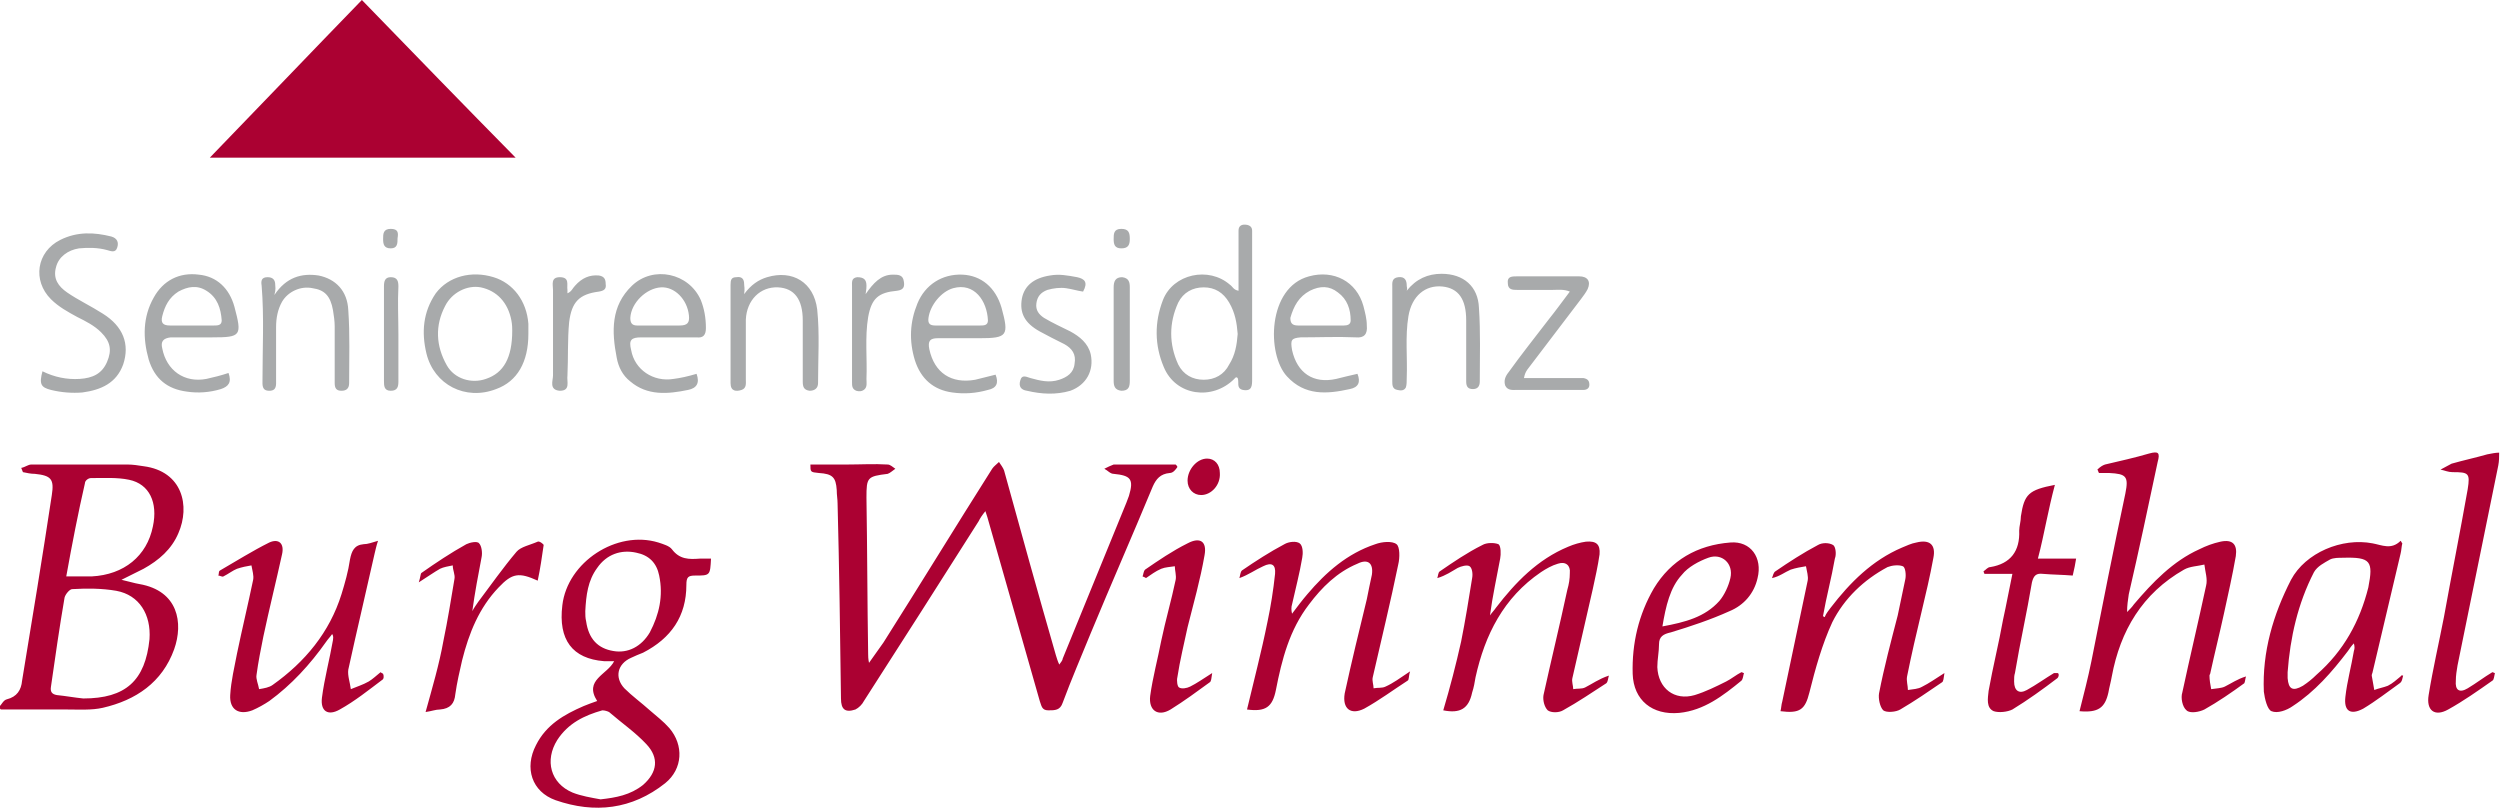
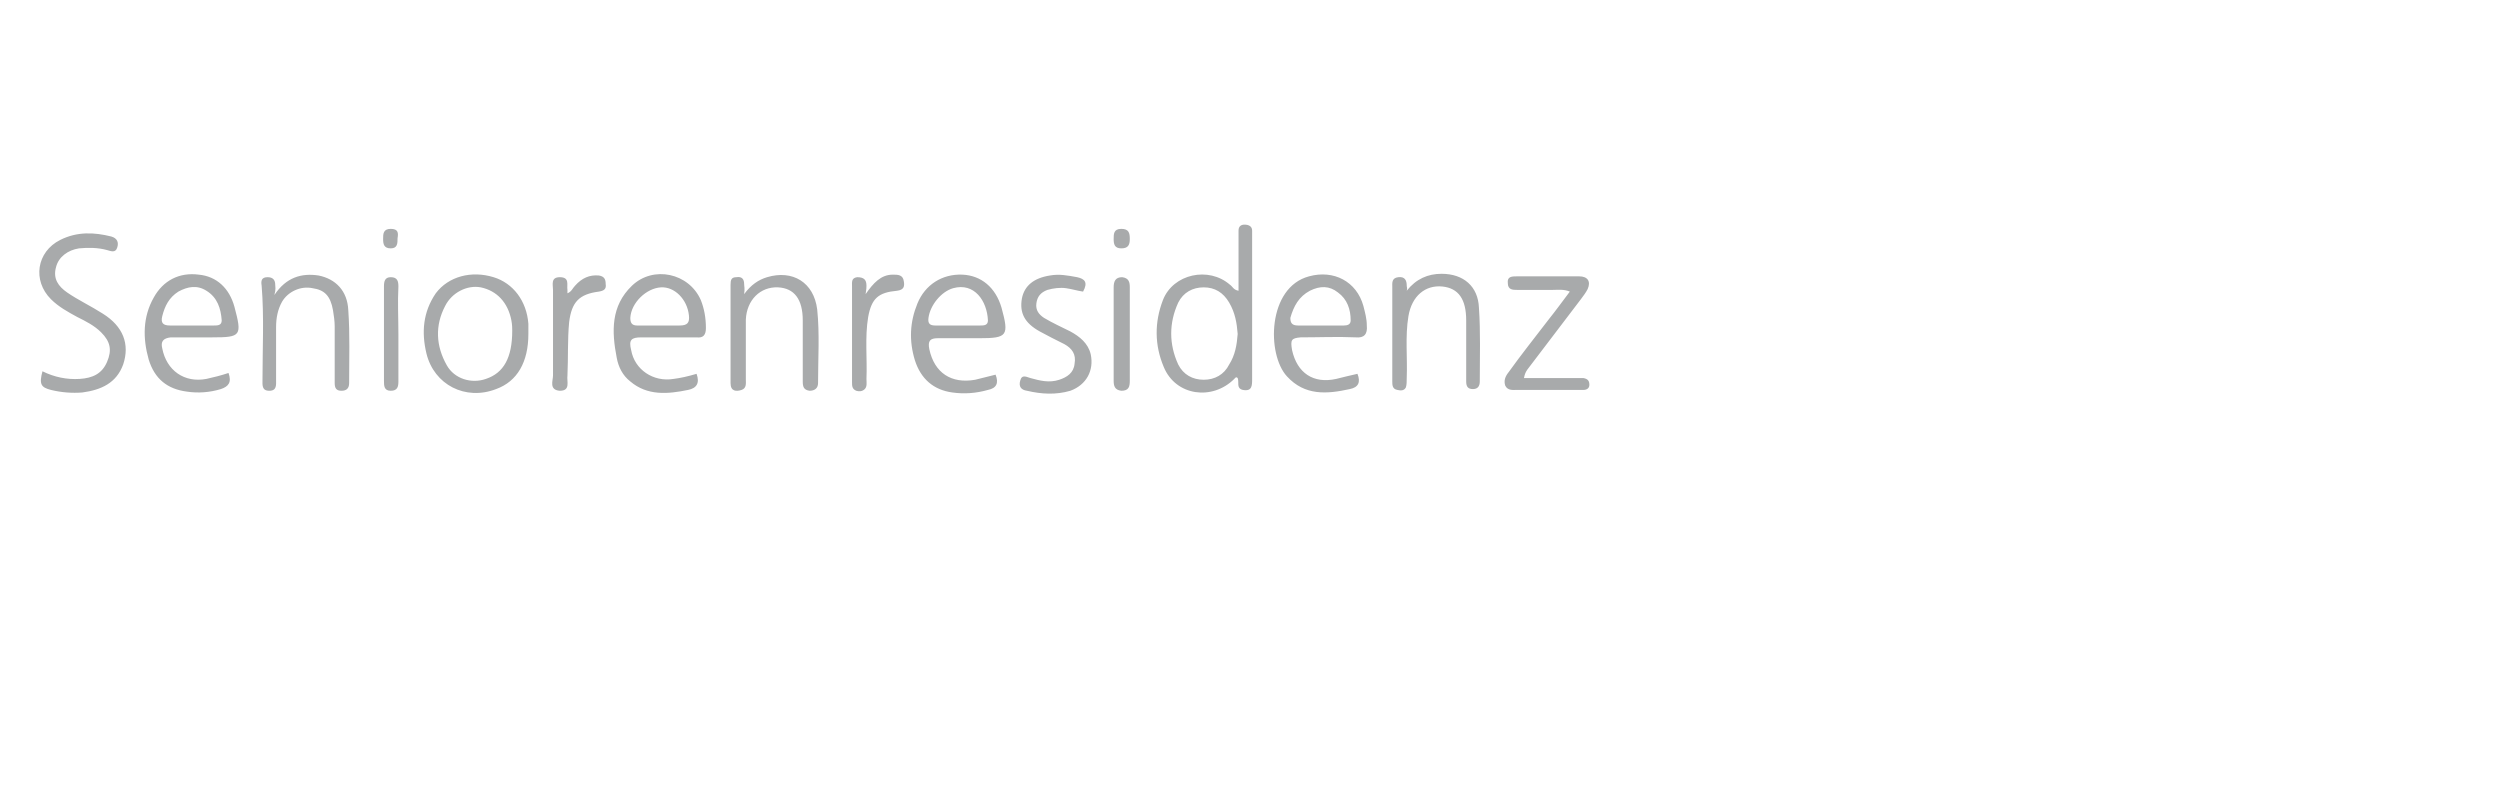
<svg xmlns="http://www.w3.org/2000/svg" width="294" height="95" viewBox="0 0 294.3 95.3" preserveAspectRatio="none">
-   <path fill="#AB0132" d="M24.7 18.6c5.8-6 11.8-12.3 17.9-18.6 6.1 6.3 12 12.4 18.1 18.6h-36zm57.1 49.3c-.8 0-1 .2-1 1.1 0 3.7-1.8 6.3-5.1 8-.5.2-1 .4-1.4.6-1.6.7-2 2.3-.8 3.6.9.9 2 1.7 3 2.6.8.7 1.6 1.3 2.3 2.1 1.7 2 1.6 4.8-.5 6.5-3.9 3.1-8.3 3.6-12.9 2-2.8-1-3.7-3.8-2.3-6.5 1.2-2.4 3.3-3.6 5.6-4.6.5-.2 1-.4 1.6-.6-1.6-2.5 1.2-3.1 2-4.7h-1.2c-3.7-.3-5.4-2.5-4.9-6.6.6-5.1 6.4-8.9 11.3-7.4.6.2 1.3.4 1.6.8.9 1.2 2 1.2 3.3 1.1h1.3c-.1 2-.1 2-1.9 2zM71.7 84c-.2-.1-.5-.2-.8-.2-2.1.6-4 1.5-5.3 3.5-1.5 2.4-.8 5.1 1.8 6.2 1 .4 2.2.6 3.3.8 1.8-.2 3.5-.5 5-1.7 1.7-1.5 1.9-3.2.4-4.8-1.3-1.4-2.9-2.5-4.4-3.8zm5.9-16.1c-.3-1.5-1.2-2.4-2.7-2.7-1.8-.4-3.5.2-4.6 1.8-1.1 1.5-1.3 3.2-1.4 5.1 0 .4 0 .8.1 1.2.3 2.1 1.4 3.2 3.2 3.5 1.7.3 3.3-.5 4.3-2.2 1.1-2.1 1.6-4.3 1.1-6.7zm60.1-12.1c-1.1.1-1.6.7-2 1.6-2.4 5.8-4.9 11.5-7.3 17.3-1.1 2.7-2.3 5.5-3.3 8.2-.3.9-.9.9-1.7.9-.8 0-.8-.6-1-1.1-2-7-4-14.1-6-21.1-.1-.4-.2-.7-.4-1.3-.4.5-.6.8-.8 1.2-4.5 7.1-9 14.2-13.5 21.2-.2.4-.6.8-1 1-1.2.4-1.7 0-1.7-1.3-.1-7.7-.2-15.3-.4-23 0-.5-.1-1-.1-1.6-.1-1.5-.5-1.9-2.1-2-1-.1-1-.1-1-1h4.3c1.6 0 3.2-.1 4.8 0 .3 0 .6.3.9.5-.3.2-.6.5-.9.6-2.4.3-2.5.4-2.5 2.8.1 6.2.1 12.3.2 18.5 0 .2 0 .5.1 1 .7-1 1.2-1.7 1.7-2.4 4.3-6.8 8.5-13.7 12.8-20.5.2-.3.5-.5.8-.8.2.3.5.7.6 1 2 7.3 4 14.5 6.1 21.8.1.3.2.7.4 1.1.2-.3.4-.5.4-.7 2.5-6.1 5-12.3 7.5-18.4.1-.3.2-.5.3-.8.6-2 .2-2.4-1.8-2.6-.4 0-.7-.4-1.1-.6.4-.2.8-.4 1.1-.5h7.3c.1.1.2.2.2.3-.2.3-.5.7-.9.7zm110.1-1c1.7-.4 3.5-.8 5.2-1.3 1.1-.3 1.3-.1 1 1-1.1 5.2-2.2 10.4-3.4 15.6-.1.7-.2 1.3-.2 2.1.3-.3.6-.6.8-.9 2.2-2.6 4.6-5.1 7.7-6.5.8-.4 1.6-.7 2.5-.9 1.4-.3 2 .3 1.8 1.7-.4 2.3-.9 4.5-1.4 6.8-.5 2.3-1.1 4.7-1.6 7 0 .1-.1.2-.1.3 0 .5.1 1.1.2 1.6.6-.1 1.2-.1 1.6-.3.8-.4 1.5-.9 2.5-1.2-.1.3-.1.6-.2.8-1.5 1.1-3.1 2.2-4.7 3.1-.6.3-1.7.5-2.1.1-.5-.4-.7-1.5-.5-2.1.9-4.2 1.9-8.4 2.8-12.6.2-.8-.1-1.6-.2-2.5-.8.2-1.7.2-2.4.6-4.9 2.8-7.5 7.2-8.5 12.6-.1.6-.3 1.3-.4 1.9-.4 1.8-1.2 2.4-3.4 2.2.5-2 1-3.9 1.4-5.9 1.3-6.6 2.6-13.2 4-19.8.4-2 .1-2.3-1.9-2.4h-1.2c-.1-.1-.1-.3-.2-.4.3-.3.6-.5.9-.6zm-32.3 16.9c2.3-3 4.9-5.6 8.4-7.1.5-.2 1.1-.5 1.7-.6 1.6-.4 2.3.3 2 1.8-.4 2.2-.9 4.3-1.4 6.4-.6 2.5-1.2 5.1-1.7 7.6-.1.5.1 1.1.1 1.6.6-.1 1.2-.1 1.7-.4.8-.4 1.5-.9 2.6-1.6-.1.6-.1 1-.3 1.1-1.6 1.1-3.2 2.2-4.9 3.2-.5.3-1.6.4-2 .1-.4-.4-.6-1.4-.5-2 .6-3.1 1.4-6.1 2.2-9.2.3-1.4.6-2.9.9-4.3.1-.5 0-1.4-.3-1.5-.5-.2-1.3-.1-1.8.1-2.8 1.5-5.1 3.7-6.5 6.5-1.2 2.6-2 5.5-2.7 8.3-.5 2-1.1 2.5-3.4 2.2.1-.4.1-.8.2-1.1 1-4.8 2-9.5 3-14.3.1-.5-.1-1.1-.2-1.7-.6.1-1.2.2-1.8.4-.7.3-1.3.8-2.2 1 .1-.3.2-.7.4-.8 1.6-1.1 3.3-2.2 5-3.1.5-.3 1.3-.3 1.8 0 .3.2.4 1.1.2 1.6-.4 2.3-1 4.5-1.4 6.8.1 0 .1.1.2.1.2-.5.5-.8.7-1.1zm-43.5 4c.5-2.5.9-5 1.3-7.5.1-.5 0-1.2-.3-1.4-.3-.2-1 0-1.4.2-.7.4-1.4.9-2.4 1.2.1-.3.1-.7.3-.8 1.6-1.1 3.2-2.2 5-3.1.5-.3 1.4-.3 1.9-.1.3.2.3 1.2.2 1.7-.4 2.2-.9 4.4-1.2 6.7.2-.3.5-.6.7-.9 2.3-3 4.9-5.7 8.5-7.2.7-.3 1.4-.5 2.1-.6 1.2-.1 1.7.3 1.6 1.5-.2 1.4-.5 2.7-.8 4.1L185.1 80c-.1.4.1.9.1 1.3.5-.1 1 0 1.4-.2.8-.4 1.6-1 2.8-1.4-.1.3-.1.7-.3.9-1.7 1.1-3.3 2.2-5.1 3.2-.5.3-1.4.3-1.8 0-.4-.4-.6-1.2-.5-1.8.9-4.1 1.9-8.2 2.8-12.4.2-.7.3-1.3.3-2 .1-.9-.5-1.4-1.4-1.1-.7.2-1.4.6-2 1-4.4 3-6.6 7.4-7.7 12.4-.1.6-.2 1.2-.4 1.8-.4 1.9-1.4 2.5-3.4 2.1.8-2.7 1.5-5.4 2.1-8.1zm-22.8-2.3c.4-1.9.7-3.8.9-5.7.1-1.1-.4-1.4-1.4-.9-.9.4-1.7 1-2.8 1.4.1-.3.1-.7.3-.9 1.6-1.1 3.3-2.2 5-3.1.5-.3 1.4-.4 1.8-.1.4.3.4 1.2.3 1.7-.3 1.8-.8 3.7-1.2 5.5-.1.3-.1.7 0 1.1.6-.8 1.2-1.6 1.8-2.3 2.2-2.6 4.7-4.8 8-5.9.8-.3 2-.4 2.5 0 .4.3.4 1.6.2 2.4-.9 4.4-2 8.9-3 13.3-.1.4.1.9.1 1.3.5-.1 1 0 1.4-.2.9-.4 1.7-1 2.9-1.8-.2.6-.1 1-.3 1.1-1.7 1.1-3.3 2.3-5.1 3.3-1.6.8-2.6 0-2.3-1.8.8-3.7 1.7-7.4 2.6-11.1.2-1 .4-2 .6-2.9.2-1.4-.5-1.9-1.7-1.3-2.4 1-4.2 2.8-5.7 4.8-2.3 3-3.2 6.5-3.9 10.1-.4 2-1.2 2.6-3.4 2.3.8-3.4 1.7-6.8 2.4-10.3zM45 80.2c-1.6 1.2-3.2 2.5-5 3.5-1.4.8-2.3.2-2.1-1.4.3-2.3.9-4.5 1.3-6.8 0-.2.1-.4-.1-.7-.2.3-.5.6-.7.9-1.9 2.7-4.1 5.1-6.7 7-.6.4-1.3.8-2 1.1-1.6.6-2.7-.1-2.6-1.8.1-1.7.5-3.3.8-4.9.6-2.9 1.3-5.8 1.9-8.7.1-.5-.1-1.1-.2-1.7-.6.1-1.1.2-1.7.4-.5.2-1 .6-1.6.9-.1.1-.4-.1-.6-.1.1-.2 0-.5.2-.6 1.9-1.1 3.8-2.3 5.8-3.3 1.1-.5 1.8.1 1.5 1.4-.7 3.2-1.5 6.4-2.2 9.7-.3 1.5-.6 3-.8 4.5-.1.5.2 1.1.3 1.7.6-.1 1.2-.2 1.6-.5 3.8-2.7 6.7-6.2 8.1-10.7.4-1.3.8-2.7 1-4.1.2-1 .5-1.7 1.6-1.8.5 0 1-.2 1.7-.4-.2.6-.3 1.1-.4 1.5-1 4.5-2.1 9.1-3.1 13.7-.1.7.2 1.5.3 2.3.7-.3 1.4-.5 2.1-.9.5-.3.9-.7 1.4-1.1.1.1.2.1.3.2.1.2.1.6-.1.7zm248.4.1c-1.7 1.2-3.4 2.4-5.2 3.4-1.6.9-2.6.1-2.3-1.7.5-3.1 1.2-6.1 1.8-9.2.9-5 1.9-10 2.8-15.1.3-1.9.1-2-1.8-2-.5 0-.9-.2-1.4-.3.4-.2.9-.5 1.3-.7 1.4-.4 2.8-.7 4.2-1.1.5-.1 1-.2 1.4-.2 0 .5 0 1-.1 1.5-1.6 7.9-3.2 15.7-4.8 23.6-.1.6-.2 1.2-.2 1.8-.1 1.1.4 1.5 1.4.9 1-.6 1.9-1.3 2.9-1.9.1 0 .2.1.3.1-.1.4-.1.8-.3.9zm-51.2-.3c-1.7 1.3-3.5 2.6-5.3 3.7-.6.3-1.6.4-2.2.2-.9-.4-.7-1.5-.6-2.4.5-2.8 1.2-5.6 1.7-8.4.4-1.8.7-3.5 1.1-5.4h-3.3c0-.1-.1-.2-.1-.3.3-.2.5-.5.8-.5 2.4-.4 3.5-1.9 3.4-4.3 0-.5.2-1.1.2-1.7.4-2.6.9-3.1 4-3.7-.4 1.5-.7 2.9-1 4.3-.3 1.4-.6 2.9-1 4.4h4.5c-.1.6-.2 1.2-.4 2-1.2-.1-2.3-.1-3.5-.2-.8-.1-1.1.2-1.3 1-.6 3.6-1.4 7.1-2 10.7-.1.3-.1.6-.1 1 0 1.1.6 1.5 1.5 1 1.1-.6 2.2-1.4 3.2-2h.4c.2 0 .2.4 0 .6zm-190-4.4c.5-2.4.9-4.9 1.3-7.3.1-.5-.2-1-.2-1.6-.5.1-1.1.2-1.5.4-.7.4-1.4.9-2.5 1.6.2-.6.2-1 .3-1.1 1.7-1.2 3.5-2.4 5.3-3.4.4-.2 1.3-.4 1.5-.1.3.3.4 1.1.3 1.6-.4 2.1-.8 4.2-1.1 6.4.2-.4.5-.8.7-1.1 1.5-2 2.9-4 4.5-5.9.5-.6 1.6-.8 2.5-1.2.2-.1.7.3.7.4-.2 1.4-.4 2.8-.7 4.2-2.2-1-3-.9-4.6.8-2.3 2.4-3.5 5.4-4.3 8.6-.3 1.3-.6 2.6-.8 4-.1 1.1-.6 1.7-1.8 1.8-.5 0-1 .2-1.7.3.8-2.9 1.6-5.6 2.1-8.4zm82.6-8.4c1.6-1.1 3.2-2.2 5-3.1 1.5-.8 2.3-.2 2 1.4-.5 2.9-1.3 5.7-2 8.5-.4 1.9-.9 3.9-1.2 5.9-.1.4 0 1.1.2 1.2.3.2.9.1 1.3-.1.8-.4 1.5-.9 2.6-1.6-.1.6-.1 1-.3 1.1-1.5 1.1-3 2.2-4.6 3.2-1.5.9-2.6.1-2.4-1.6.3-2.2.9-4.4 1.3-6.5.5-2.4 1.2-4.8 1.7-7.2.1-.5-.1-1.1-.1-1.6-.6.1-1.1.1-1.6.3-.7.3-1.2.7-1.8 1.1-.1-.1-.2-.1-.4-.2.1-.2.1-.6.3-.8zm6.6-8.8c-.9 0-1.6-.7-1.6-1.7 0-1.3 1.1-2.6 2.3-2.6.9 0 1.5.7 1.5 1.7.1 1.4-1 2.6-2.2 2.6zM3.7 54.8H15c.6 0 1.3.1 1.9.2 4.6.6 5.5 4.7 4.1 7.9-.8 1.9-2.3 3.2-4.1 4.2l-2.6 1.3c.9.2 1.5.4 2.1.5 4.6.8 5.2 4.6 4.1 7.7-1.4 3.9-4.5 6-8.4 6.9-1.3.3-2.8.2-4.2.2H.1c-.1-.1-.2-.2-.2-.3.3-.3.5-.8.9-.9 1.2-.3 1.7-1.1 1.8-2.2C3.8 73 5 65.7 6.1 58.4c.3-1.9-.1-2.3-2-2.5-.5 0-.9-.1-1.4-.2-.1-.2-.1-.3-.2-.5.5-.1.8-.4 1.2-.4zM7.8 68h3c3.8-.2 6.5-2.4 7.2-5.9.6-2.8-.4-5-2.8-5.5-1.4-.3-3-.2-4.5-.2-.3 0-.7.3-.7.6-.8 3.5-1.5 7.1-2.2 11zm5.9 1.7c-1.7-.3-3.5-.3-5.2-.2-.3 0-.8.6-.9 1C7 74 6.5 77.5 6 81c-.1.6.1.9.7 1 1 .1 2.1.3 3.1.4 5 0 7.3-2.1 7.8-7 .2-2.9-1.2-5.2-3.9-5.7zm269.2 10c-.1.3-.1.7-.4.9-1.4 1-2.8 2.1-4.3 3-1.5.8-2.3.3-2.1-1.4.2-1.8.7-3.6 1-5.4.1-.3.1-.5 0-.9-.3.3-.5.6-.7.9-1.9 2.5-3.9 4.8-6.5 6.5-.7.5-1.8.9-2.5.6-.5-.2-.8-1.5-.9-2.3-.2-4.7 1.1-9.1 3.2-13.2 1.7-3.2 6-5 9.6-4.3 1.1.2 2.2.8 3.3-.3.1.1.1.2.2.3-.1.4-.1.8-.2 1.2-1.1 4.7-2.2 9.3-3.3 14 0 .1-.1.2-.1.4.1.6.2 1.1.3 1.7.5-.2 1.1-.3 1.6-.5.6-.3 1-.7 1.5-1.1.1-.2.2-.1.3-.1zm-7.1-13.9c-.5 0-1.1 0-1.5.2-.7.4-1.5.8-1.9 1.5-1.9 3.7-2.8 7.7-3.1 11.8v.7c.1 1.3.6 1.6 1.8.9.6-.4 1.1-.8 1.6-1.3 3.2-2.8 5.1-6.3 6.1-10.3.6-3.1.3-3.6-3-3.5zM195.3 76c0 .9-.2 1.8-.2 2.7.1 2.5 2 4 4.4 3.3 1.3-.4 2.5-1 3.7-1.6.6-.3 1.2-.8 1.8-1.1.1 0 .2.1.3.1-.1.3-.1.7-.3.9-2.2 1.8-4.4 3.5-7.3 3.8-3.2.3-5.4-1.5-5.5-4.6-.1-3.6.7-7 2.5-10.1 2-3.3 5.1-5.1 9-5.4 2.4-.2 3.8 1.8 3.2 4.2-.4 1.8-1.6 3.2-3.3 3.9-2.2 1-4.6 1.8-6.9 2.5-.9.2-1.4.5-1.4 1.4zm.4-2.1c2.7-.5 5-1.1 6.7-3 .6-.7 1.1-1.8 1.3-2.7.4-1.7-1-3-2.6-2.4-1.1.4-2.4 1.1-3.1 2-1.4 1.5-1.9 3.7-2.3 6.1z" />
  <path fill="#a8aaab" d="M82 44.1c.4 1.1 0 1.7-1 1.9-2.4.5-4.8.7-6.8-1-.9-.7-1.4-1.7-1.6-2.8-.6-3.1-.7-6.1 1.8-8.5 2.5-2.4 6.7-1.5 8.1 1.7.4 1 .6 2.1.6 3.3 0 .8-.3 1.2-1.1 1.1h-6.5c-1.2 0-1.5.3-1.2 1.5.4 2.3 2.6 3.8 5 3.4.8-.1 1.7-.3 2.7-.6zM6 46c1.2.3 2.5.4 3.7.3 2.2-.3 4-1.1 4.8-3.3.8-2.4 0-4.5-2.4-6-1.4-.9-2.9-1.6-4.2-2.5-1-.7-1.7-1.6-1.3-3 .3-1.2 1.4-2 2.7-2.2 1.1-.1 2.2-.1 3.3.2.4.1 1 .4 1.2-.3.2-.6 0-1.1-.7-1.3-2-.5-4-.6-6 .4-2.8 1.4-3.3 4.8-1.1 7 .9.9 2 1.5 3.1 2.1 1 .5 2 1 2.8 1.8 1.1 1.1 1.3 2.1.7 3.5-.6 1.4-1.7 1.9-3.2 2-1.5.1-3-.2-4.4-.9-.4 1.5-.2 1.9 1 2.2zm81.6-12.5c0-.6-.3-.9-.9-.8-.6 0-.7.3-.7.9v11.6c0 1 .7 1 1.3.8.6-.2.5-.8.5-1.2v-7.1c.1-2.3 1.7-3.9 3.8-3.8 1.9.1 2.9 1.4 2.9 3.9V45c0 .6.1 1 .8 1.1.6 0 1-.3 1-.9 0-2.9.2-5.8-.1-8.7-.4-3.2-2.9-4.7-5.9-3.8-1 .3-1.9.9-2.7 2 .1-.7 0-.9 0-1.2zm78 .2c0-.6-.2-1.1-1-1-.8.1-.7.7-.7 1.2V45c0 .4 0 .9.6 1 .4.1.8.1 1-.3.1-.3.1-.7.1-1.1.1-2.4-.2-4.9.2-7.3.4-2.4 2-3.7 4-3.5 1.9.2 2.8 1.5 2.8 4V45c0 .6.2.9.8.9.6 0 .8-.4.8-.9 0-2.9.1-5.8-.1-8.7-.1-2.5-1.8-4-4.4-4-1.6 0-3 .6-4.1 2 .1-.3 0-.4 0-.6zm-133.2-.1c0-.6-.3-.9-.9-.9-.7 0-.8.4-.7 1 .3 3.7.1 7.4.1 11.1 0 .6-.1 1.3.8 1.3s.8-.7.8-1.3v-6.2c0-1.1.2-2.1.7-3 .7-1.2 2.2-1.9 3.6-1.6 1.4.2 2.1.9 2.4 2.6.1.6.2 1.3.2 1.9v6.7c0 .6.2.9.8.9.6 0 .9-.3.9-.9 0-2.9.1-5.8-.1-8.6-.1-2.3-1.5-3.7-3.5-4.1-2-.3-3.8.2-5.2 2.3.2-.7.1-1 .1-1.2zm147.4 10c2.1-2.8 4.2-5.5 6.3-8.3.3-.4.6-.8.8-1.2.4-.9 0-1.5-1-1.5h-7.3c-.6 0-1.2 0-1.1.8 0 .8.6.8 1.1.8h4.2c.6 0 1.3-.1 2 .2-.9 1.2-1.7 2.3-2.5 3.3-1.6 2.1-3.2 4.1-4.7 6.2-.4.5-.6 1-.4 1.6.3.6.9.5 1.4.5h7.8c.4 0 .7-.2.7-.6 0-.5-.2-.7-.7-.8h-7c.1-.5.2-.7.4-1zm-53-10.9c-1.1-.2-2.1-.4-3.2-.2-1.9.3-3 1.2-3.3 2.7-.3 1.7.3 2.9 2.1 3.9.9.5 1.9 1 2.9 1.5.9.5 1.4 1.2 1.2 2.3-.1 1.1-.9 1.6-1.8 1.9-1.2.4-2.3.1-3.4-.2-.4-.1-1-.5-1.2.3-.2.7.1 1.1.8 1.2 1.7.4 3.4.5 5.1 0 1.9-.7 2.8-2.4 2.4-4.3-.3-1.3-1.3-2.1-2.4-2.7-1-.5-2.1-1-3.1-1.6-.6-.4-1-.9-.9-1.7.1-.8.5-1.3 1.3-1.6.7-.2 1.5-.3 2.2-.2.7.1 1.3.3 2 .4.6-1.1.2-1.5-.7-1.7zm-60 1.5c-.1-.6.3-1.5-.9-1.5-1.1 0-.8.9-.8 1.5v10.1c0 .6-.5 1.7.8 1.8 1.3 0 .8-1.1.9-1.8.1-2.1 0-4.2.2-6.3.3-2.4 1.2-3.3 3.5-3.6.6-.1.9-.3.8-.9 0-.6-.2-.9-.8-1-1.1-.1-2 .3-2.8 1.2-.3.3-.4.7-.9.9v-.4zm35.2-.5c0-.7-.3-1-1.1-1-.7.1-.6.6-.6 1.1v11.3c0 .4 0 .8.5 1 .3.1.7.1 1-.2.3-.3.2-.8.2-1.2.1-2.4-.2-4.9.2-7.3.4-2.2 1.2-2.9 3.4-3.1.8-.1.9-.5.8-1.1-.1-.8-.7-.8-1.3-.8-1.4 0-2.3 1-3.2 2.3.1-.6.1-.8.1-1zm29.1 11.2c0 .6.1 1.1.9 1.2.9 0 1-.5 1-1.2v-11c0-.6-.1-1.1-.9-1.2-.8 0-1 .5-1 1.2v11zM46.9 33.8c0-.6-.1-1.1-.9-1.1-.7 0-.8.5-.8 1.1v11.1c0 .6 0 1.2.8 1.2s.9-.5.9-1.1v-5.5c0-2-.1-3.8 0-5.7zM132 27c-.9 0-.9.6-.9 1.2s.1 1.1.9 1.1 1-.4 1-1.1c0-.7-.1-1.2-1-1.2zm-86 0c-.9 0-.9.6-.9 1.2s.1 1.1.9 1.1.8-.6.8-1.2c.1-.6.1-1.1-.8-1.1zm101.4 17.7c0 .8 0 1.5-1.1 1.3-.8-.2-.4-.9-.6-1.4-.2-.2-.3 0-.4.1-2.6 2.6-6.9 2-8.3-1.4-1.1-2.6-1.1-5.3-.1-7.9 1.2-3.1 5.4-4 7.9-1.8.3.2.4.6 1 .7v-5.2-1.9c0-.5.3-.7.7-.7.5 0 .9.2.9.7v17.5zm-1.7-5.3c-.1-1.3-.3-2.5-1-3.7-.7-1.2-1.7-1.8-3-1.8s-2.4.6-3 1.8c-1.1 2.4-1.1 4.9 0 7.3.6 1.2 1.7 1.8 3 1.8s2.4-.6 3-1.8c.7-1.1.9-2.3 1-3.6zm-83.5 0c0 3.3-1.3 5.6-3.8 6.5-3.6 1.4-7.3-.5-8.2-4.2-.6-2.5-.4-4.9 1.1-7.1 1.5-2 4.2-2.7 6.8-1.9 2.3.7 3.9 2.8 4.1 5.5v1.2zm-1.9-.4c0-.2 0-.7-.1-1.2-.4-2.1-1.7-3.5-3.6-3.9-1.6-.3-3.4.6-4.2 2.2-1.2 2.3-1.1 4.7.2 7 .9 1.6 2.9 2.2 4.6 1.6 2.1-.7 3.1-2.5 3.1-5.7zm-41.2 2.1c.5 2.6 2.6 4.1 5.2 3.6.9-.2 1.7-.4 2.6-.7.4 1.1 0 1.6-.9 1.9-1.3.4-2.7.5-4 .3-2.3-.3-3.8-1.5-4.5-3.8-.7-2.5-.7-5 .6-7.3 1.1-2 3-3 5.3-2.7 2.1.2 3.6 1.6 4.2 3.8.9 3.4.8 3.6-2.6 3.6h-4.9c-.9.1-1.2.5-1 1.3zm.9-2.7h5.2c.4 0 .9 0 .9-.6-.1-1.4-.5-2.7-1.8-3.5-1.1-.7-2.2-.5-3.3.1-1.1.7-1.6 1.7-1.9 2.9-.2.8.1 1.1.9 1.1zm57.6 0H80c.9 0 1.2-.3 1.1-1.2-.2-1.9-1.7-3.4-3.3-3.3-1.7.1-3.5 1.8-3.6 3.6 0 .6.2.9.8.9h2.6zm31.8 2.8c.6 2.8 2.6 4.1 5.4 3.6l2.4-.6c.4 1 .1 1.6-.9 1.8-1.4.4-2.8.5-4.2.3-2.2-.3-3.7-1.6-4.4-3.8-.7-2.3-.6-4.5.3-6.7.9-2.2 2.9-3.5 5.3-3.4 2.2.1 3.9 1.5 4.6 3.9.9 3.3.7 3.6-2.6 3.6h-4.9c-.9 0-1.2.3-1 1.3zm-.1-3.7c-.1.7.2.9.8.9H115.4c.4 0 .9 0 .9-.6-.1-2.3-1.6-4.5-4.1-3.8-1.4.4-2.7 2-2.9 3.5zm42.8 3.8c.6 2.7 2.5 4 5.2 3.4.8-.2 1.6-.4 2.5-.6.4 1 .1 1.6-.9 1.8-2.7.6-5.3.8-7.4-1.5-2.4-2.6-2.3-10.5 2.6-11.8 2.9-.8 5.6.6 6.4 3.5.2.8.4 1.5.4 2.3.1 1-.3 1.5-1.3 1.4-2.2-.1-4.3 0-6.5 0-1.1.1-1.2.3-1 1.5zm.7-2.9h5.4c.4 0 .8-.1.8-.6 0-1.3-.4-2.5-1.5-3.3-1-.8-2.1-.8-3.3-.2-1.3.7-1.9 1.8-2.3 3.2 0 .6.2.9.9.9z" />
</svg>